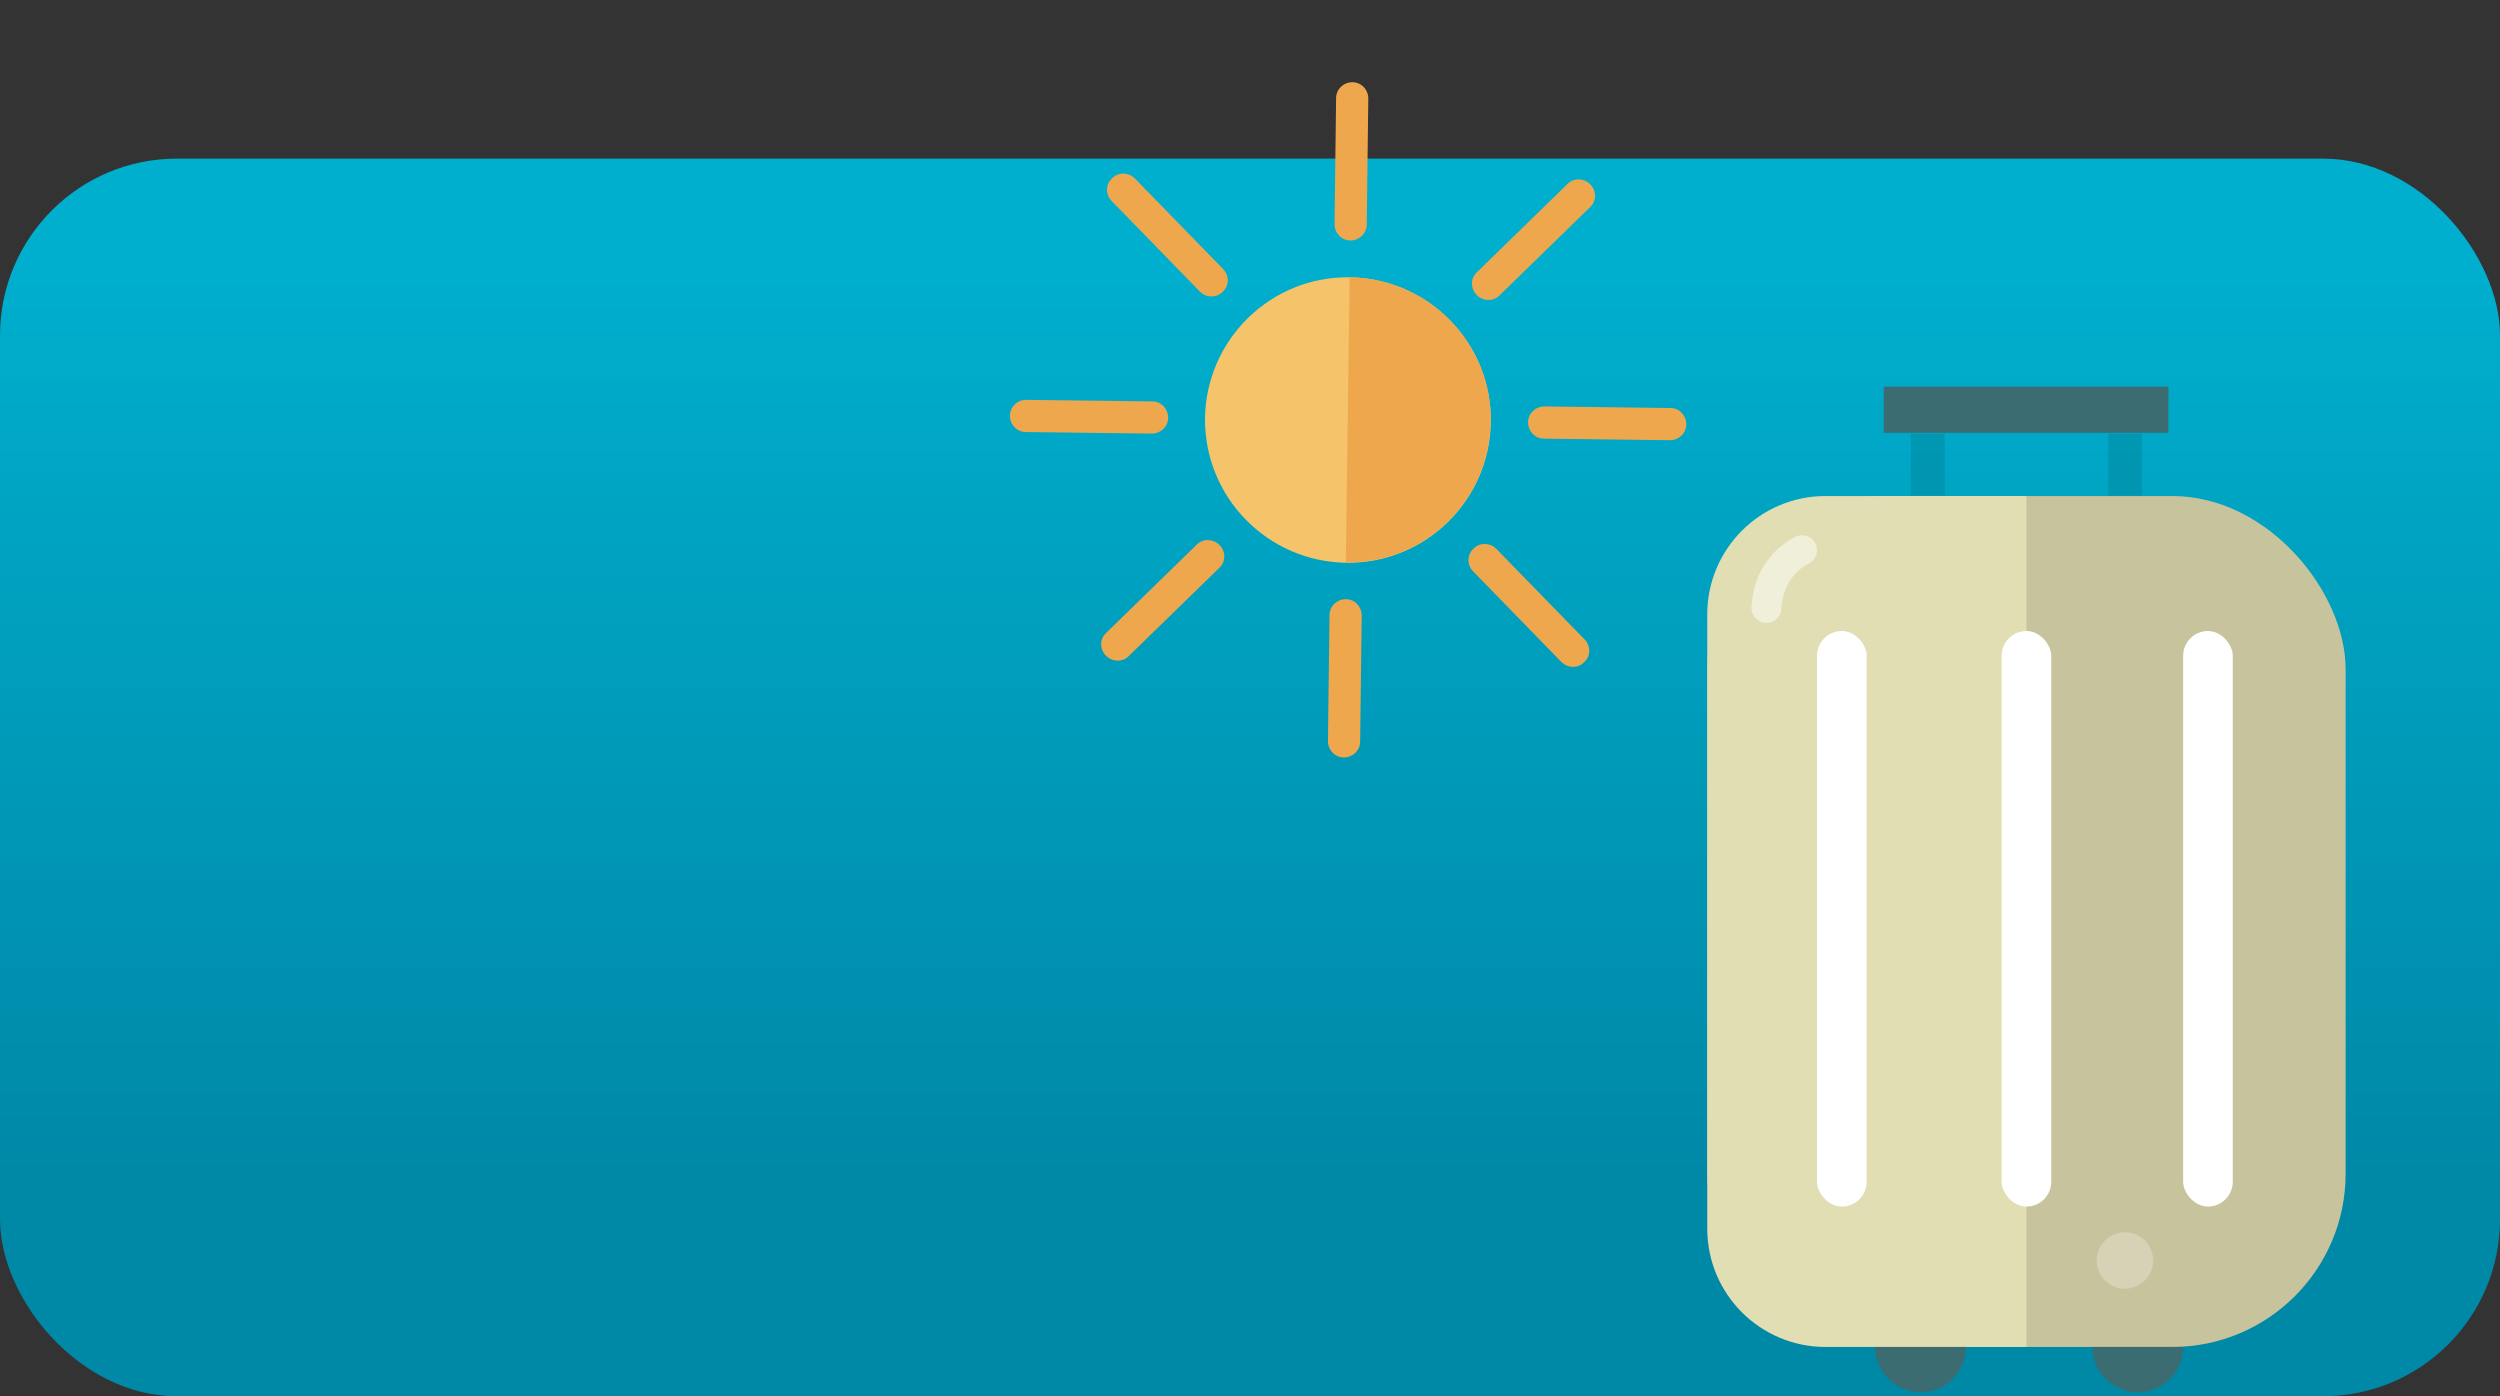
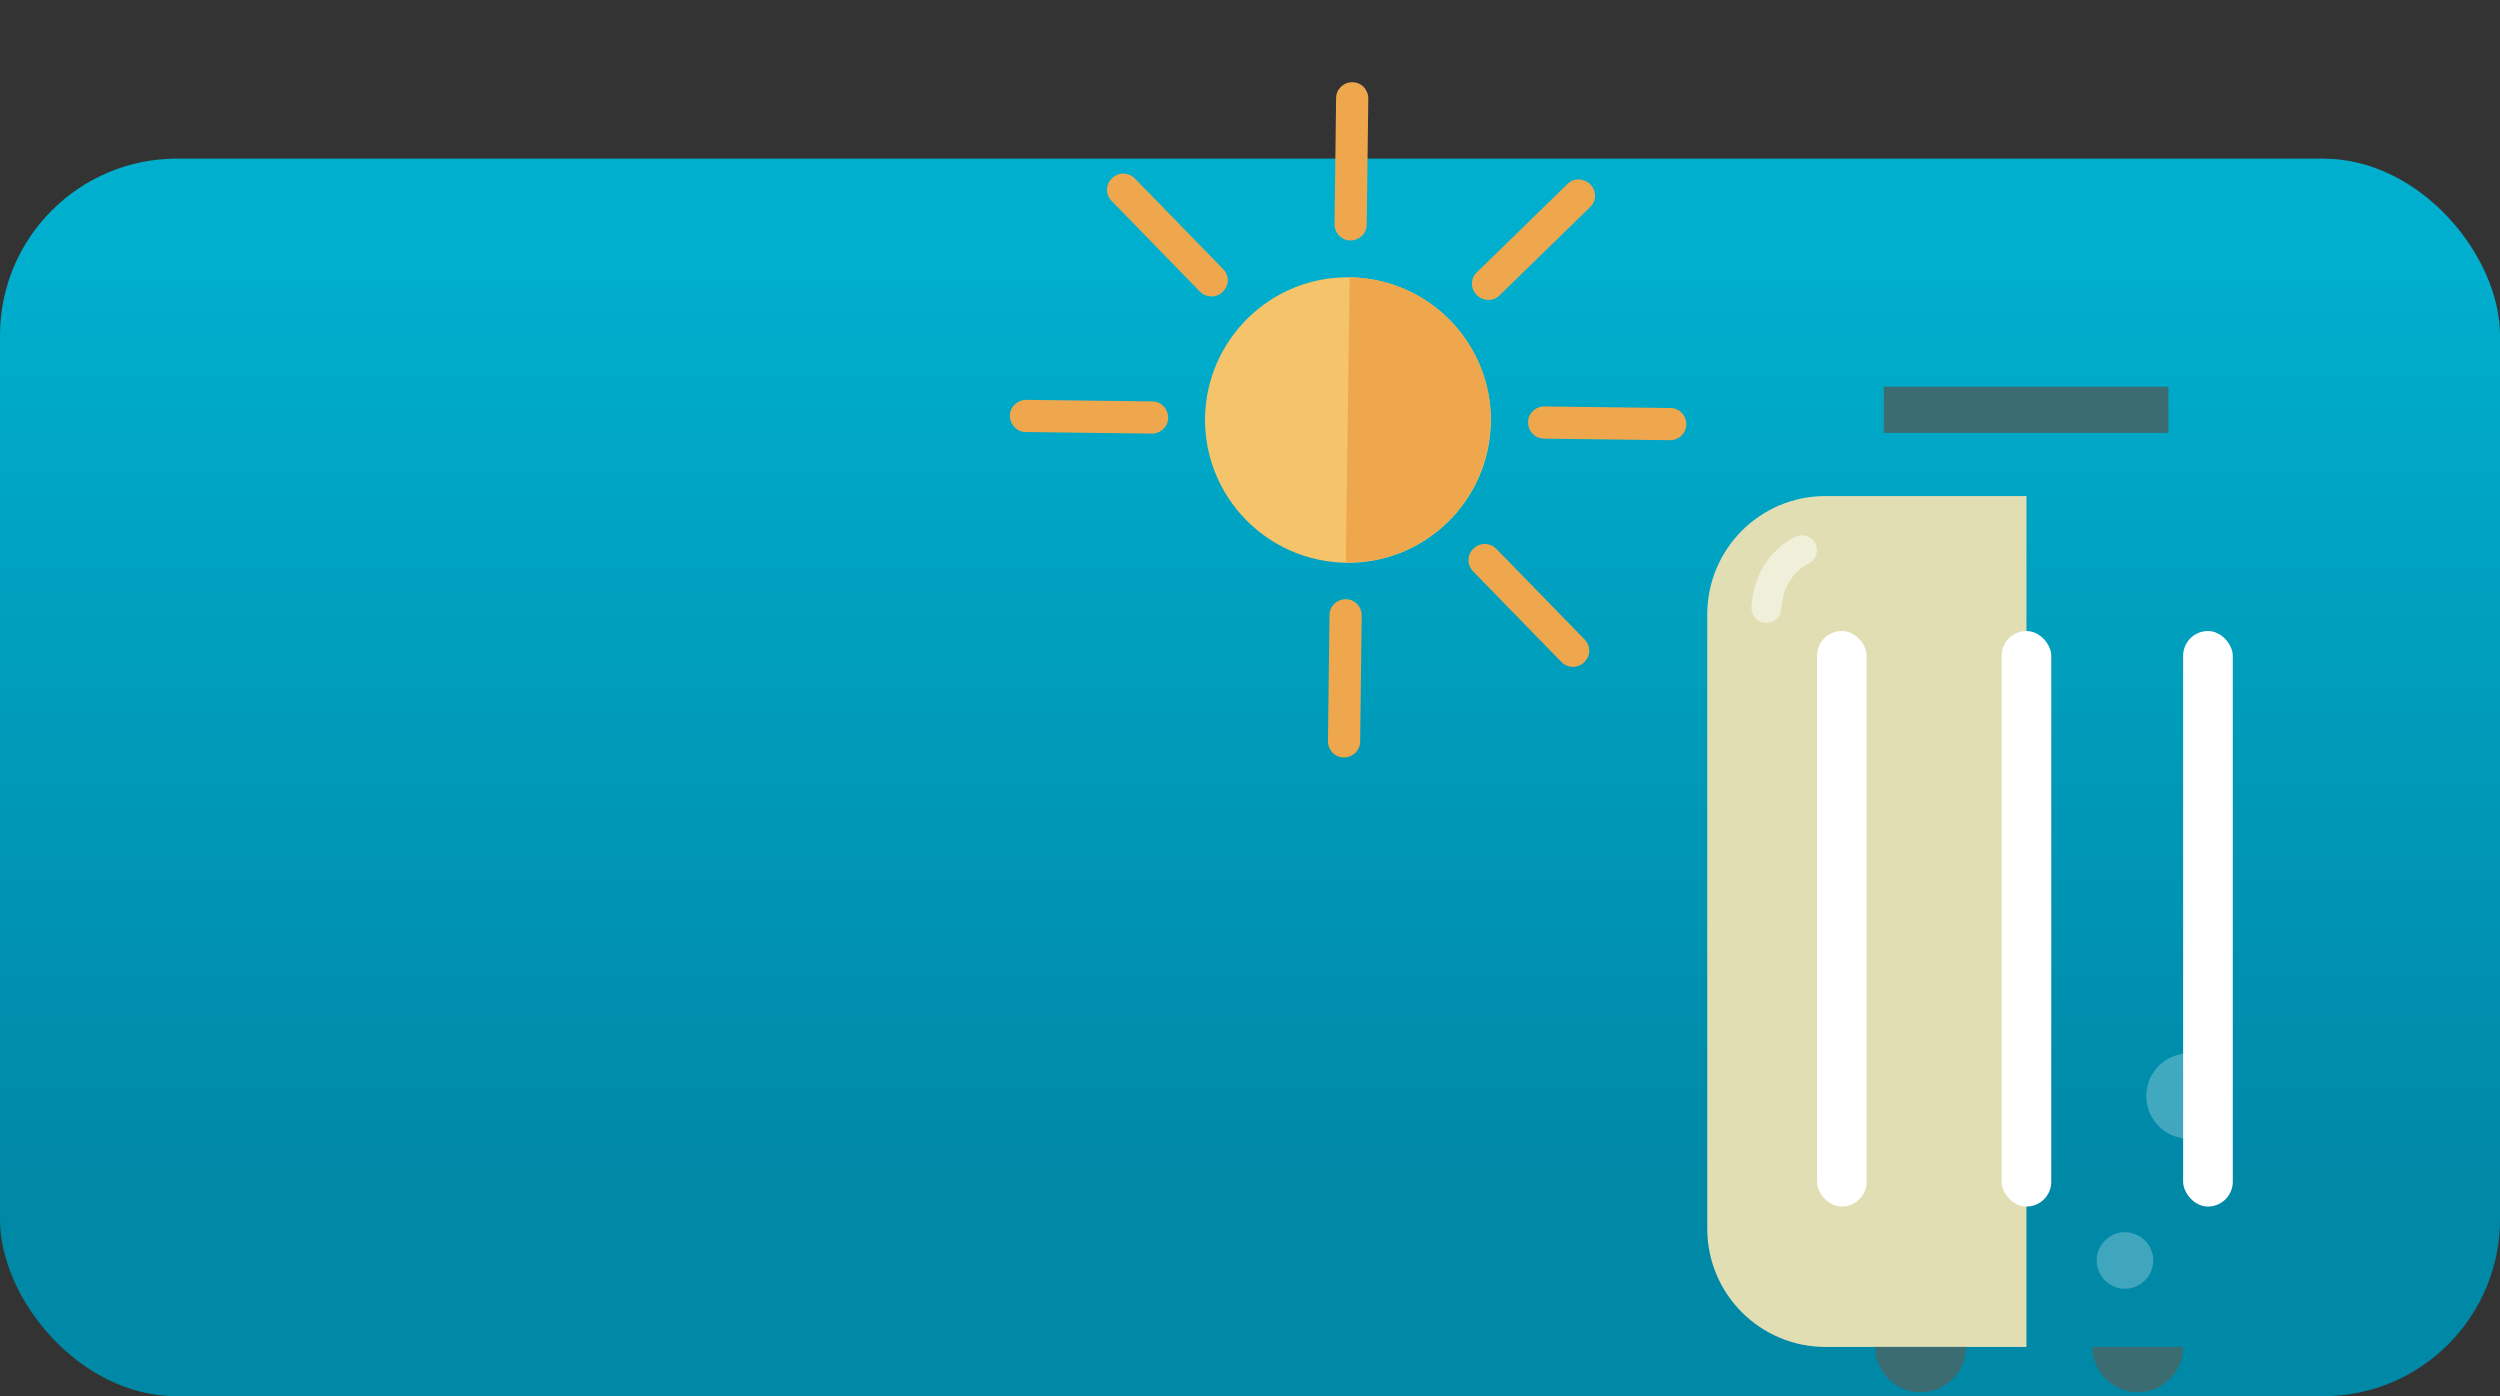
<svg xmlns="http://www.w3.org/2000/svg" id="Layer_1" data-name="Layer 1" viewBox="0 0 64.46 36">
  <rect x="0" y="0" width="64.46" height="36" fill="#333333" stroke="none" />
  <defs>
    <style>
      .cls-1 {
        fill: #f5c36a;
      }

      .cls-2 {
        fill: url(#linear-gradient);
      }

      .cls-3 {
        opacity: .5;
      }

      .cls-3, .cls-4 {
        fill: #fff;
      }

      .cls-5 {
        fill: #efa74e;
      }

      .cls-6 {
        opacity: .25;
      }

      .cls-7 {
        opacity: .1;
      }

      .cls-8 {
        fill: #e1deb4;
      }

      .cls-9 {
        fill: #c7c39c;
      }

      .cls-10 {
        fill: #3a6c72;
      }
    </style>
    <linearGradient id="linear-gradient" x1="32.23" y1="6.4" x2="32.23" y2="30.33" gradientUnits="userSpaceOnUse">
      <stop offset="0" stop-color="#00afce" />
      <stop offset="1" stop-color="#0088a7" />
    </linearGradient>
  </defs>
  <g>
    <rect class="cls-2" y="4.09" width="64.46" height="31.91" rx="4.56" ry="4.56" />
    <g class="cls-6">
      <path class="cls-4" d="M48.64,14.42c0,.62.51,1.13,1.13,1.13s1.13-.51,1.13-1.13-.51-1.13-1.13-1.13-1.13.51-1.13,1.13Z" />
    </g>
    <g class="cls-6">
      <path class="cls-4" d="M55.34,28.26c0,.61.49,1.1,1.1,1.1s1.1-.49,1.1-1.1-.49-1.1-1.1-1.1-1.1.49-1.1,1.1Z" />
    </g>
  </g>
  <g>
-     <rect class="cls-9" x="44.02" y="12.79" width="16.46" height="21.94" rx="4.47" ry="4.47" />
    <path class="cls-8" d="M52.25,34.73h-5.18c-1.68,0-3.05-1.36-3.05-3.05v-15.84c0-1.68,1.36-3.05,3.05-3.05h5.18v21.94Z" />
    <rect class="cls-4" x="46.85" y="16.27" width="1.28" height="14.84" rx=".64" ry=".64" />
    <rect class="cls-4" x="51.61" y="16.27" width="1.28" height="14.84" rx=".64" ry=".64" />
    <rect class="cls-4" x="56.29" y="16.27" width="1.28" height="14.84" rx=".64" ry=".64" />
    <path class="cls-10" d="M50.69,34.73c0,.65-.53,1.17-1.17,1.17s-1.17-.53-1.17-1.17h2.35Z" />
    <path class="cls-10" d="M56.29,34.73c0,.65-.53,1.17-1.17,1.17s-1.17-.53-1.17-1.17h2.35Z" />
-     <rect class="cls-7" x="49.27" y="11.18" width=".87" height="1.6" />
    <rect class="cls-10" x="51.65" y="6.9" width="1.19" height="7.34" transform="translate(62.81 -41.68) rotate(90)" />
-     <rect class="cls-7" x="54.36" y="11.18" width=".87" height="1.6" />
  </g>
  <g>
    <path class="cls-1" d="M38.44,10.88c-.03,2.03-1.7,3.66-3.73,3.63-2.03-.03-3.66-1.69-3.64-3.73.03-2.03,1.7-3.66,3.73-3.63,2.03.03,3.66,1.69,3.64,3.73Z" />
    <path class="cls-5" d="M38.44,10.88c.03-2.03-1.6-3.7-3.64-3.73l-.1,7.35c2.04.03,3.71-1.6,3.73-3.63Z" />
    <g>
      <path class="cls-5" d="M43.07,10.52l-3.25-.04c-.23,0-.42.18-.42.41,0,.23.18.42.41.42l3.25.04c.23,0,.42-.18.42-.41,0-.23-.18-.42-.41-.42Z" />
      <path class="cls-5" d="M30.12,10.77c0-.23-.18-.42-.41-.42l-3.25-.04c-.23,0-.42.18-.42.41,0,.23.18.42.41.42l3.25.04c.23,0,.42-.18.42-.41Z" />
      <path class="cls-5" d="M38.67,7.61l2.33-2.27c.17-.16.17-.42,0-.59-.16-.16-.43-.17-.59,0l-2.33,2.27c-.17.16-.17.42,0,.59.16.16.43.17.59,0Z" />
-       <path class="cls-5" d="M30.85,14.05l-2.33,2.27c-.17.16-.17.42,0,.59.16.16.43.17.59,0l2.33-2.27c.17-.16.17-.42,0-.59-.16-.16-.43-.17-.59,0Z" />
      <path class="cls-5" d="M38.58,14.15c-.16-.16-.43-.17-.59,0-.17.16-.17.42,0,.59l2.27,2.33c.16.16.43.17.59,0,.17-.16.17-.42,0-.59l-2.27-2.33Z" />
      <path class="cls-5" d="M29.26,4.6c-.16-.16-.43-.17-.59,0-.17.16-.17.42,0,.59l2.27,2.33c.16.16.43.17.59,0,.17-.16.17-.42,0-.59l-2.27-2.33Z" />
      <path class="cls-5" d="M34.7,15.45c-.23,0-.42.18-.42.41l-.04,3.25c0,.23.18.42.41.42.23,0,.42-.18.42-.41l.04-3.25c0-.23-.18-.42-.41-.42Z" />
      <path class="cls-5" d="M34.87,2.12c-.23,0-.42.18-.42.41l-.04,3.25c0,.23.18.42.41.42.23,0,.42-.18.42-.41l.04-3.25c0-.23-.18-.42-.41-.42Z" />
    </g>
  </g>
  <g class="cls-6">
    <path class="cls-4" d="M54.06,32.5c0,.4.33.73.73.73s.73-.33.73-.73-.33-.73-.73-.73-.73.33-.73.73Z" />
  </g>
  <path class="cls-3" d="M45.54,16.06s-.02,0-.02,0c-.21-.01-.37-.2-.36-.41.08-1.36,1.11-1.8,1.16-1.82.2-.08.42.01.5.21.08.19-.01.42-.2.5-.03.01-.64.3-.69,1.16-.01.2-.18.36-.38.36Z" />
</svg>